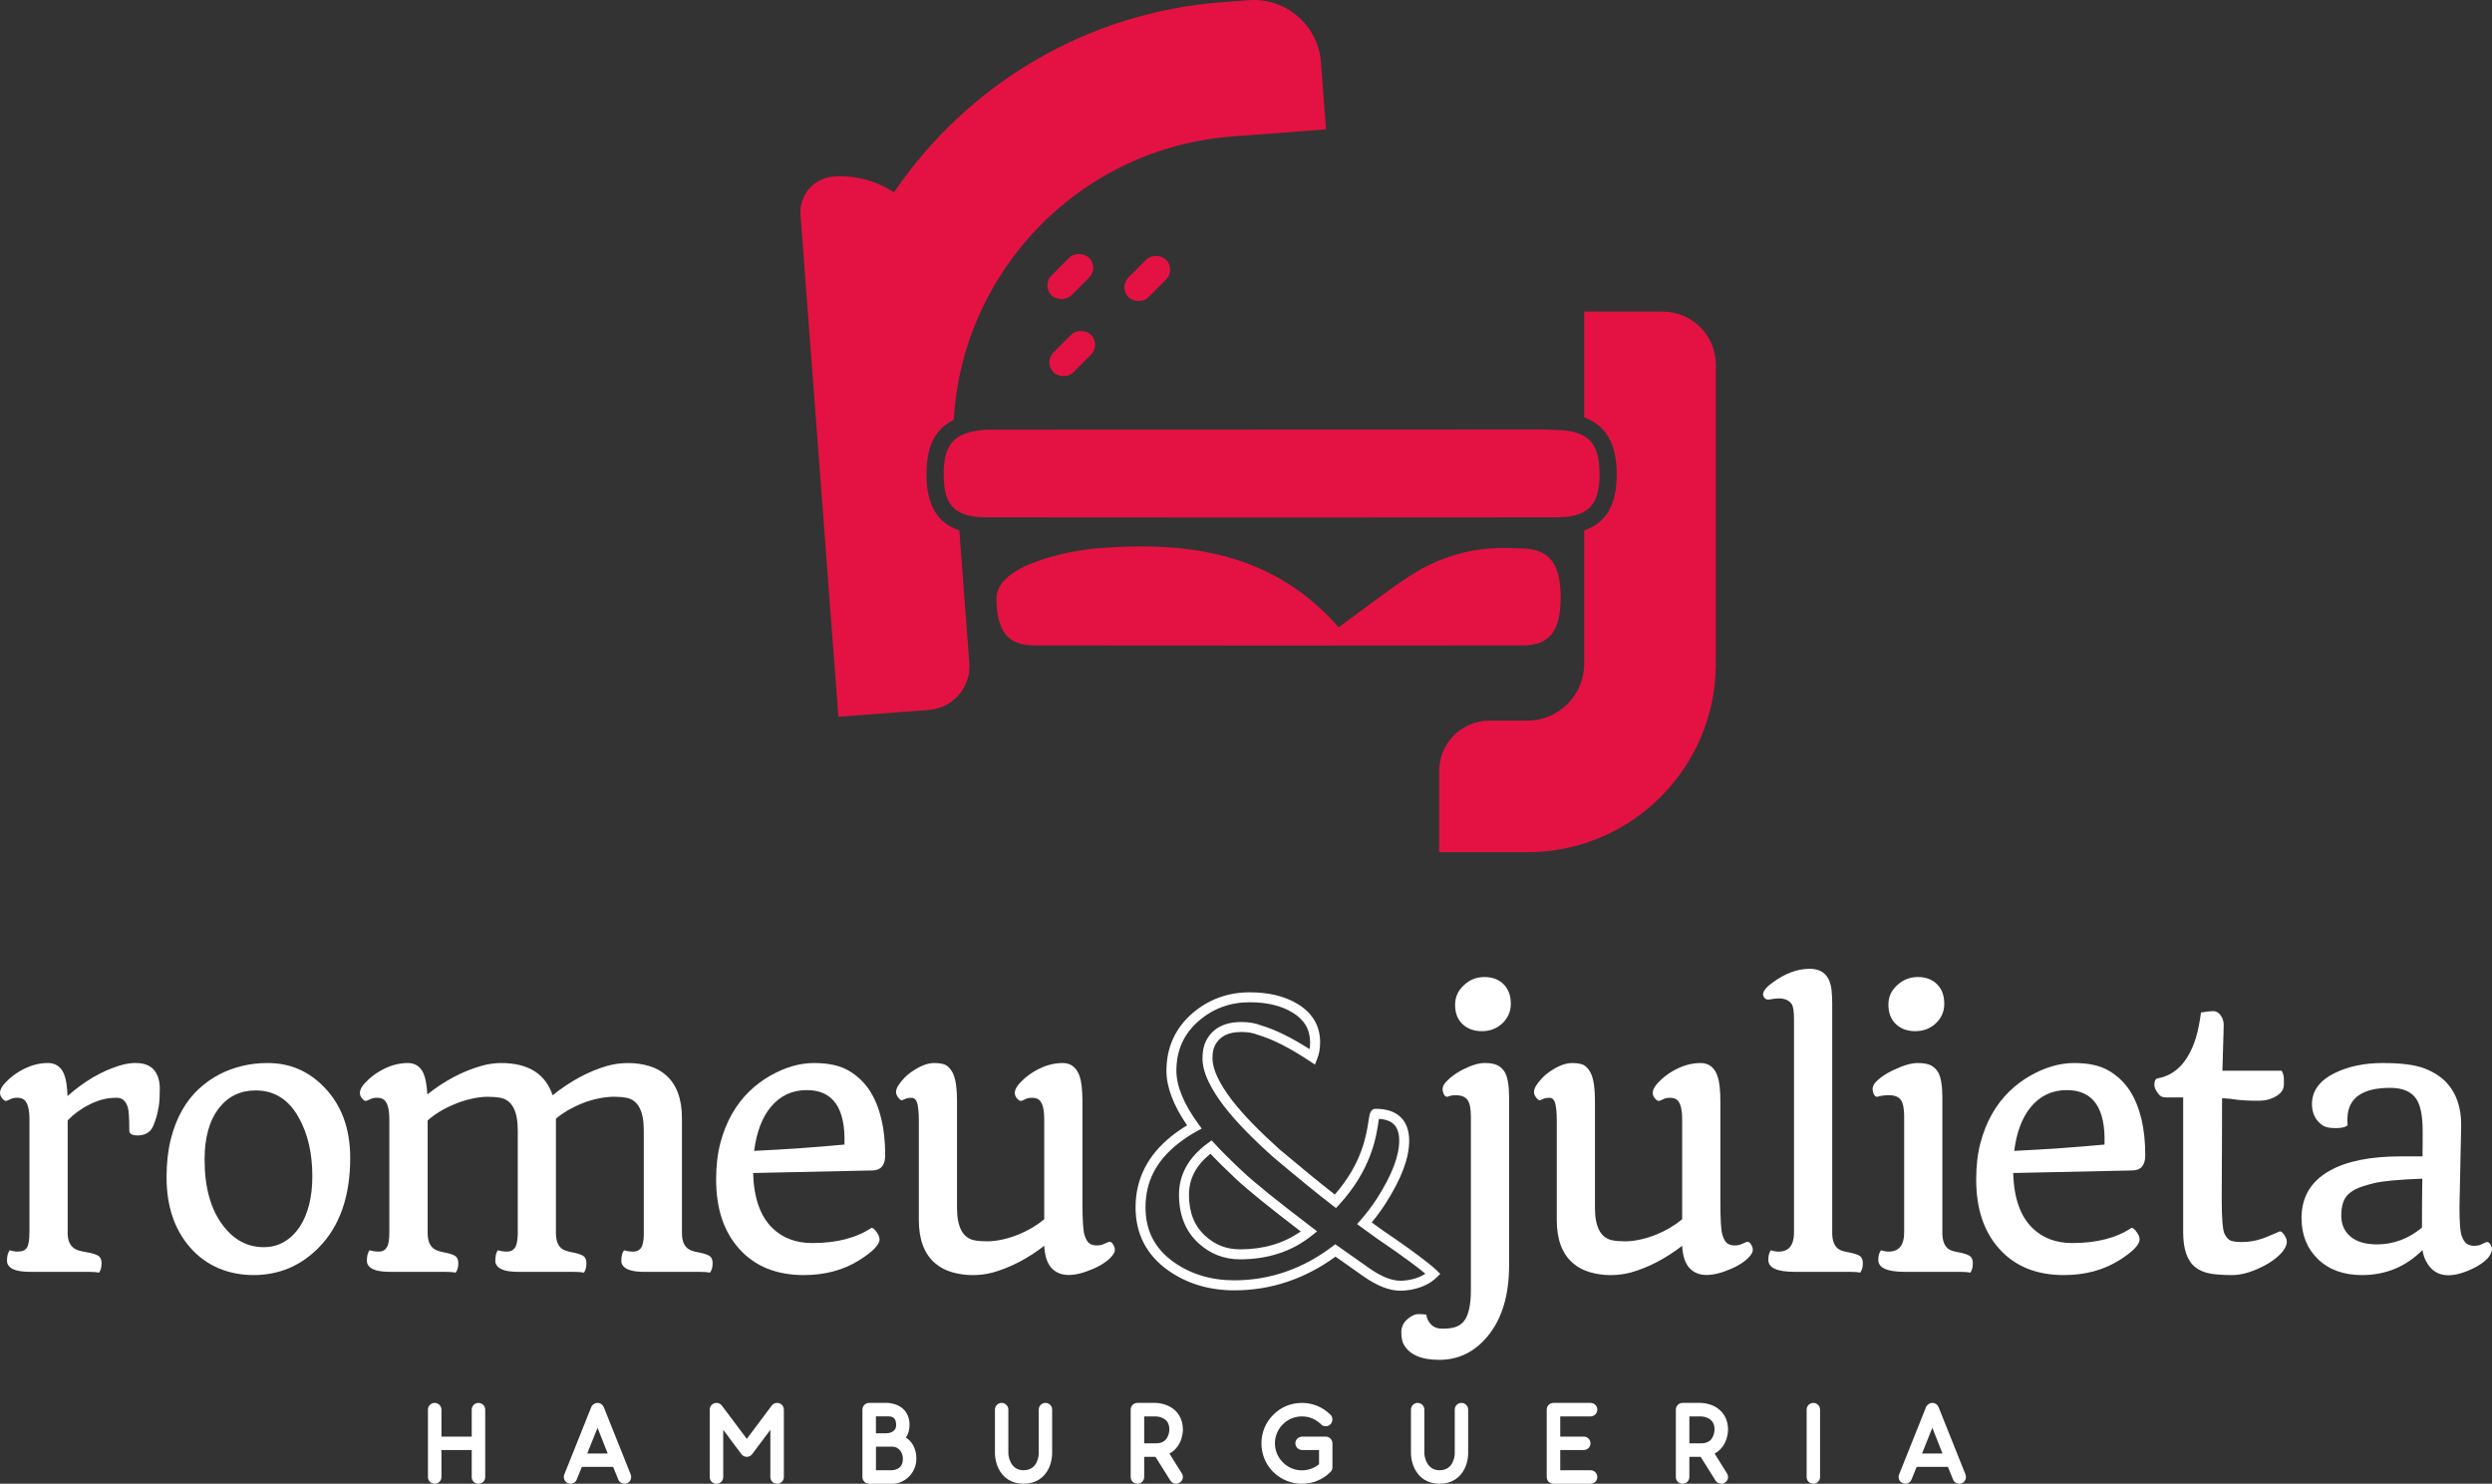
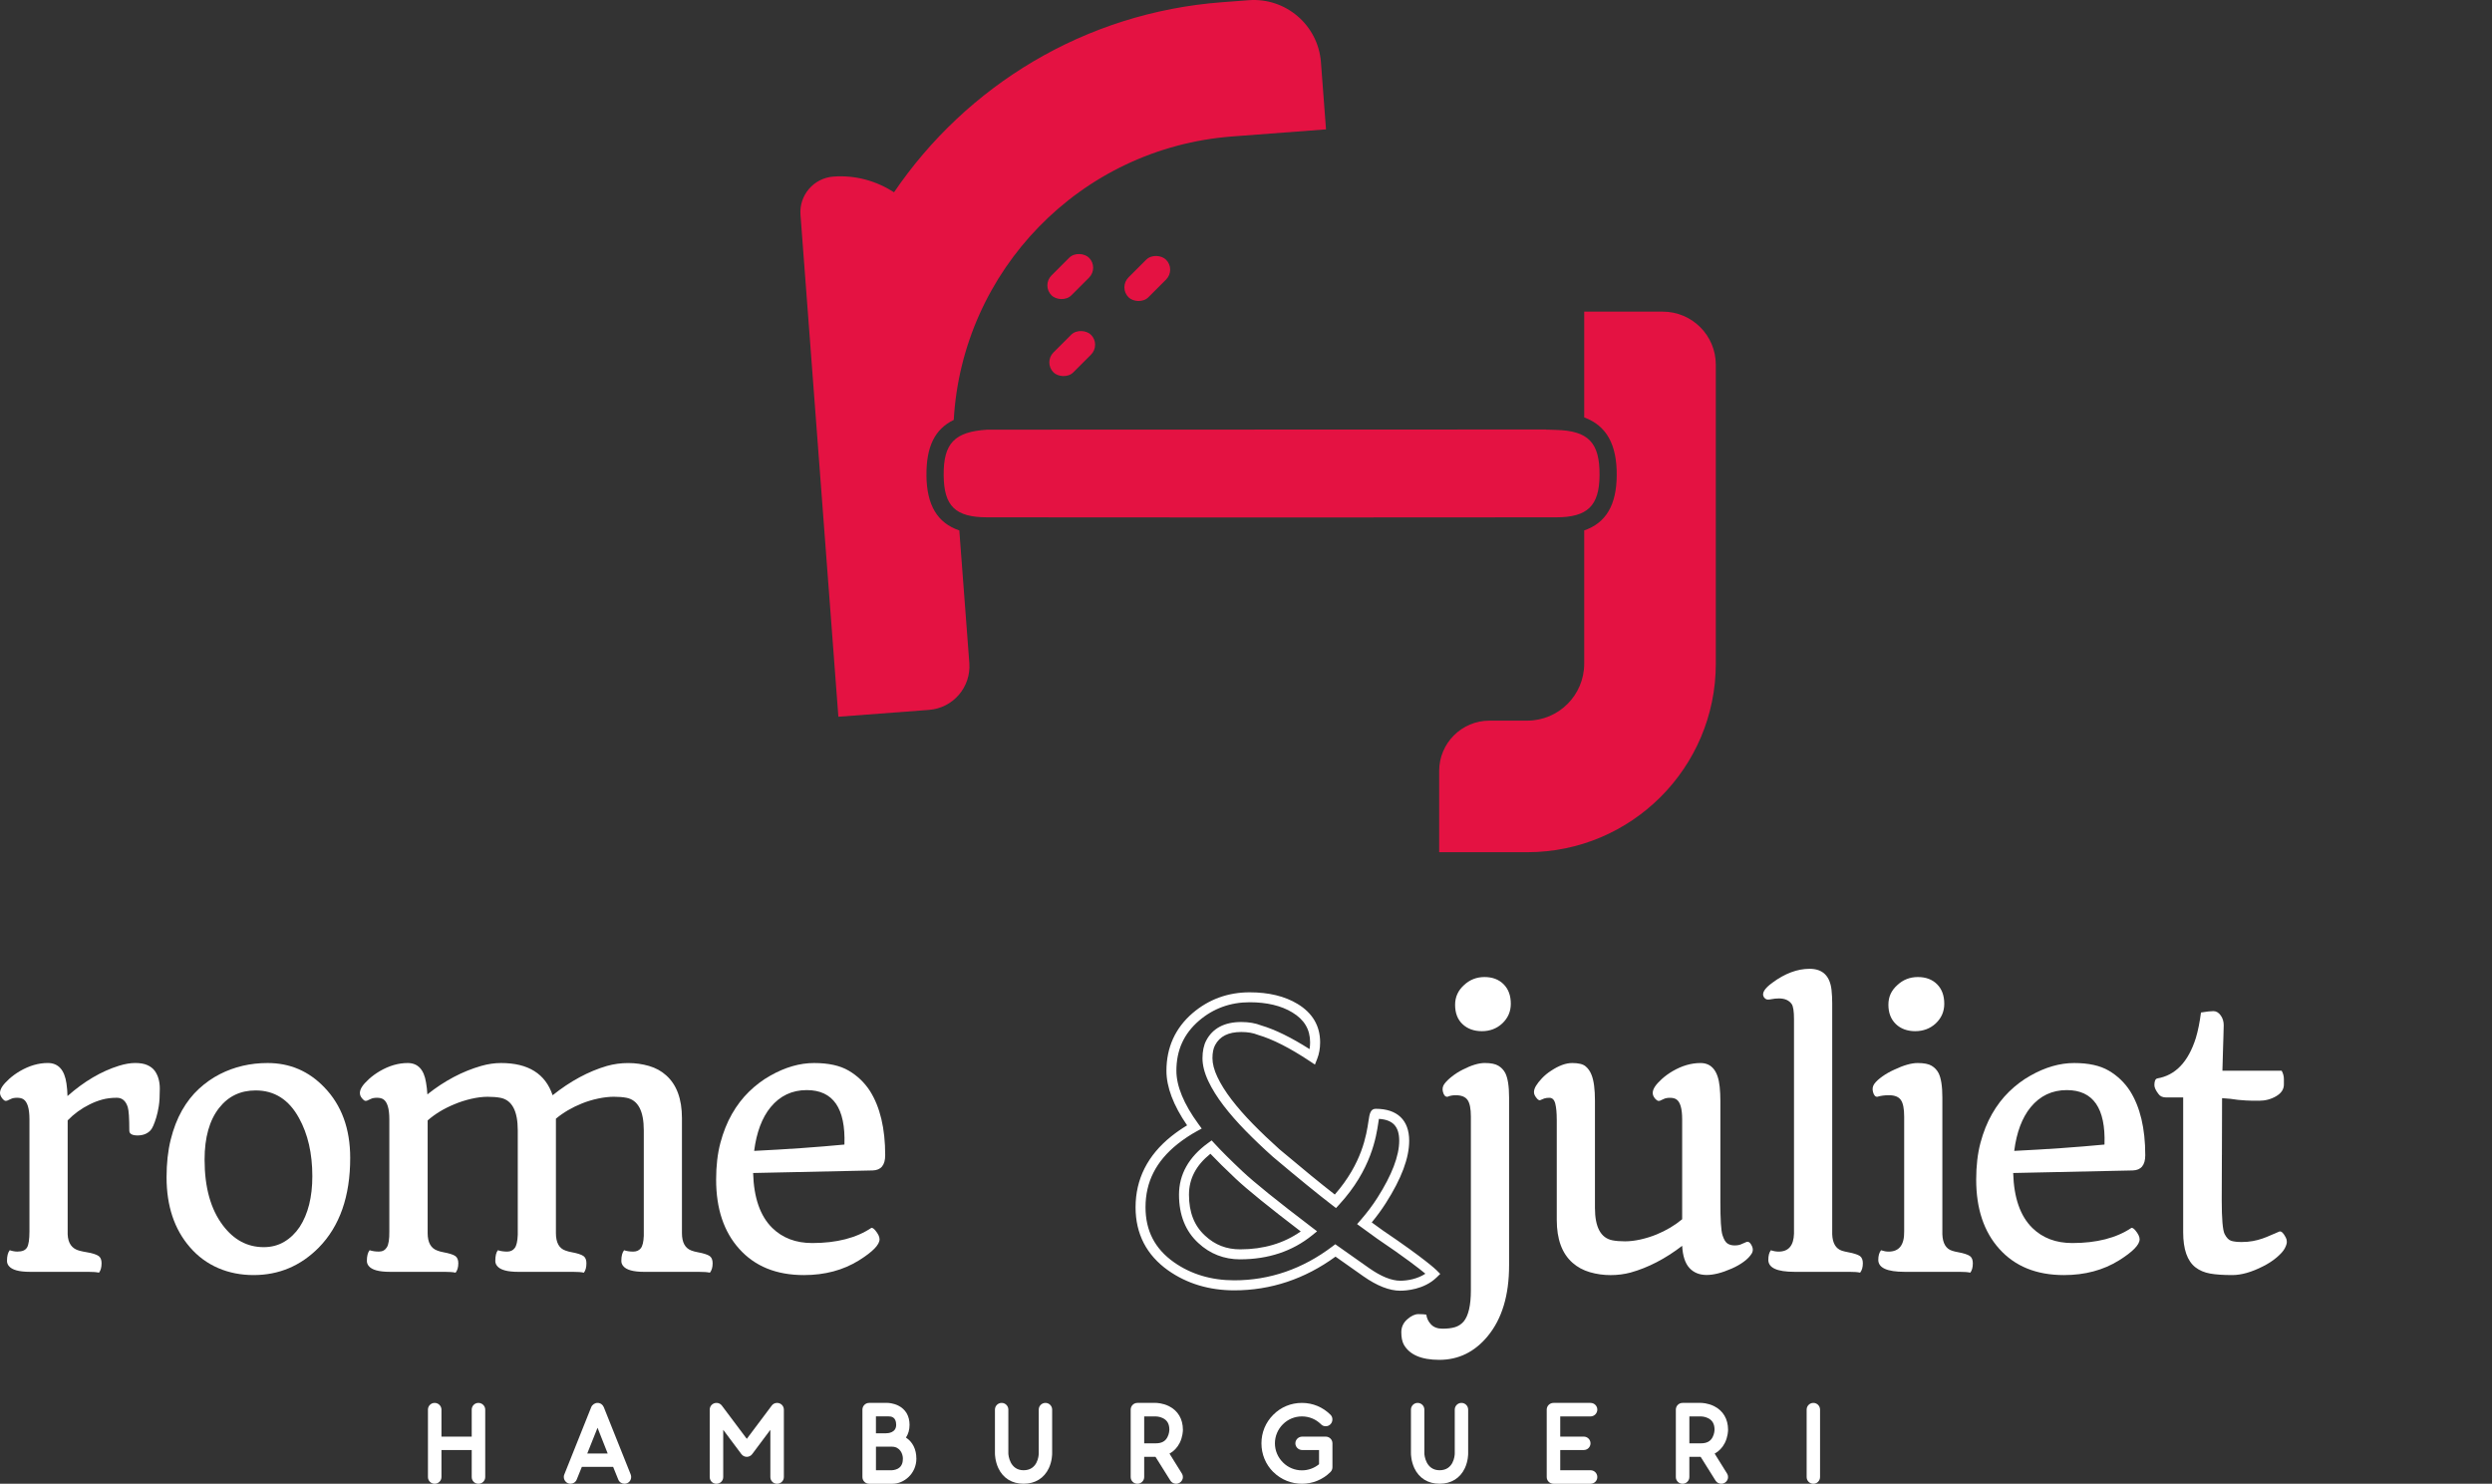
<svg xmlns="http://www.w3.org/2000/svg" xmlns:ns1="http://sodipodi.sourceforge.net/DTD/sodipodi-0.dtd" xmlns:ns2="http://www.inkscape.org/namespaces/inkscape" id="Camada_1" data-name="Camada 1" viewBox="0 0 944.36 562.373" ns1:docname="romeu-julieta-hamburgueria-footer.svg" width="944.36" height="562.373" ns2:version="1.3.2 (091e20ef0f, 2023-11-25)">
  <rect x="0" y="0" width="944.36" height="562.373" fill="#333333" stroke="none" />
  <defs id="defs1">
    <style id="style1">      .cls-1 {        fill: #30233c;      }      .cls-1, .cls-2 {        stroke-width: 0px;      }      .cls-2 {        fill: #e41242;      }    </style>
  </defs>
  <g id="g25" style="fill:#ffffff" transform="translate(-52.87,-247.756)">
    <path class="cls-1" d="m 236.75,782.02 v 25.57 c 0,1.4 -1.14,2.54 -2.58,2.54 -1.44,0 -2.54,-1.14 -2.54,-2.54 v -10.24 h -11.47 v 10.24 c 0,1.4 -1.18,2.54 -2.58,2.54 -1.4,0 -2.54,-1.14 -2.54,-2.54 v -25.57 c 0,-1.4 1.14,-2.54 2.54,-2.54 1.4,0 2.58,1.14 2.58,2.54 v 10.24 h 11.47 v -10.24 c 0,-1.4 1.14,-2.54 2.54,-2.54 1.4,0 2.58,1.14 2.58,2.54 z" id="path1" style="fill:#ffffff" />
    <path class="cls-1" d="m 291.87,806.62 c 0.13,0.31 0.18,0.66 0.18,0.96 0,1.31 -1.01,2.54 -2.54,2.54 -1.01,0 -1.97,-0.61 -2.36,-1.62 l -1.93,-4.77 h -11.86 l -1.93,4.77 c -0.39,1.01 -1.36,1.62 -2.36,1.62 -1.49,0 -2.54,-1.27 -2.54,-2.54 0,-0.35 0.04,-0.66 0.18,-0.96 l 10.2,-25.52 c 0.39,-0.96 1.36,-1.62 2.41,-1.62 1.05,0 1.97,0.66 2.36,1.62 l 10.2,25.52 z m -8.71,-7.96 -3.85,-9.76 -3.9,9.76 z" id="path2" style="fill:#ffffff" />
    <path class="cls-1" d="m 344.8,807.59 v -17.91 l -6.87,9.19 c -0.48,0.66 -1.27,1.05 -2.06,1.05 -0.79,0 -1.58,-0.39 -2.06,-1.05 l -6.87,-9.19 v 17.91 c 0,1.4 -1.14,2.54 -2.58,2.54 -1.44,0 -2.54,-1.14 -2.54,-2.54 v -25.57 c 0,-1.36 1.09,-2.54 2.58,-2.54 0.79,0 1.53,0.35 2.01,1.01 l 9.46,12.61 9.46,-12.61 c 0.48,-0.66 1.23,-1.01 2.01,-1.01 1.49,0 2.58,1.18 2.58,2.54 v 25.57 c 0,1.4 -1.14,2.54 -2.58,2.54 -1.44,0 -2.54,-1.14 -2.54,-2.54 z" id="path3" style="fill:#ffffff" />
    <path class="cls-1" d="m 400.14,800.54 c 0,5.91 -4.86,9.59 -8.98,9.59 h -8.93 c -1.4,0 -2.54,-1.14 -2.54,-2.54 v -25.57 c 0,-1.4 1.14,-2.54 2.54,-2.54 h 7.05 c 0.22,0 2.1,0.09 3.98,1.01 2.8,1.4 4.29,3.94 4.29,7.31 0,1.84 -0.48,3.5 -1.36,4.82 2.54,1.66 3.94,4.47 3.94,7.92 z m -15.32,-9.55 h 3.81 c 0.66,0 3.85,-0.13 3.85,-3.2 0,-3.07 -2.01,-3.2 -2.85,-3.2 h -4.82 v 6.39 z m 10.2,9.55 c 0,-1.62 -1.01,-4.47 -4.16,-4.47 h -6.04 V 805 h 6.04 c 0,0 1.23,-0.04 2.28,-0.61 1.71,-0.96 1.88,-2.67 1.88,-3.85 z" id="path4" style="fill:#ffffff" />
    <path class="cls-1" d="m 431.18,804.17 c -1.23,-2.67 -1.27,-5.25 -1.27,-5.56 v -16.59 c 0,-1.4 1.14,-2.54 2.54,-2.54 1.4,0 2.54,1.14 2.54,2.54 v 16.59 c 0,0.66 0.53,6.39 5.78,6.39 5.25,0 5.74,-5.38 5.74,-6.39 v -16.59 c 0,-1.4 1.14,-2.54 2.54,-2.54 1.4,0 2.54,1.14 2.54,2.54 v 16.59 c 0,0.31 0,2.89 -1.23,5.56 -1.8,3.85 -5.21,5.95 -9.59,5.95 -4.38,0 -7.79,-2.1 -9.59,-5.95 z" id="path5" style="fill:#ffffff" />
    <path class="cls-1" d="m 500.75,806.23 c 0.26,0.44 0.39,0.88 0.39,1.36 0,0.83 -0.44,1.66 -1.23,2.15 -0.39,0.26 -0.88,0.39 -1.31,0.39 -0.88,0 -1.71,-0.44 -2.19,-1.18 l -5.65,-9.02 h -4.29 v 7.66 c 0,1.4 -1.18,2.54 -2.58,2.54 -1.4,0 -2.54,-1.14 -2.54,-2.54 v -25.57 c 0,-1.4 1.14,-2.54 2.54,-2.54 h 6.96 c 0.26,0 2.58,0.04 4.99,1.23 3.41,1.71 5.3,4.86 5.3,8.97 0,0.26 -0.04,2.63 -1.23,4.99 -0.92,1.79 -2.23,3.15 -3.85,4.03 l 4.68,7.53 z M 486.47,794.8 h 4.38 c 2.19,0 3.59,-0.74 4.42,-2.32 0.7,-1.31 0.74,-2.71 0.74,-2.8 0,-2.19 -0.79,-3.59 -2.45,-4.42 -1.31,-0.66 -2.71,-0.66 -2.71,-0.66 h -4.38 z" id="path6" style="fill:#ffffff" />
    <path class="cls-1" d="m 535.37,805.66 c -2.89,-2.89 -4.47,-6.74 -4.47,-10.86 0,-4.12 1.58,-7.92 4.47,-10.81 2.89,-2.93 6.74,-4.51 10.86,-4.51 4.12,0 7.92,1.58 10.86,4.51 0.48,0.48 0.7,1.09 0.7,1.75 0,0.66 -0.22,1.31 -0.74,1.84 -0.53,0.53 -1.14,0.74 -1.79,0.74 -0.65,0 -1.31,-0.22 -1.79,-0.74 -1.93,-1.93 -4.51,-2.98 -7.22,-2.98 -2.71,0 -5.3,1.05 -7.22,2.98 -1.93,1.93 -3.02,4.51 -3.02,7.22 0,2.71 1.09,5.3 3.02,7.22 1.97,2.01 4.6,3.02 7.22,3.02 2.32,0 4.6,-0.79 6.48,-2.32 v -5.38 h -6.39 c -1.4,0 -2.58,-1.14 -2.58,-2.54 0,-1.4 1.18,-2.54 2.58,-2.54 h 8.93 c 1.4,0 2.54,1.14 2.54,2.54 v 9.02 c 0,0.7 -0.26,1.36 -0.74,1.84 -2.98,2.98 -6.92,4.47 -10.81,4.47 -3.89,0 -7.88,-1.49 -10.86,-4.47 z" id="path7" style="fill:#ffffff" />
    <path class="cls-1" d="m 588.83,804.17 c -1.23,-2.67 -1.27,-5.25 -1.27,-5.56 v -16.59 c 0,-1.4 1.14,-2.54 2.54,-2.54 1.4,0 2.54,1.14 2.54,2.54 v 16.59 c 0,0.66 0.53,6.39 5.78,6.39 5.25,0 5.74,-5.38 5.74,-6.39 v -16.59 c 0,-1.4 1.14,-2.54 2.54,-2.54 1.4,0 2.54,1.14 2.54,2.54 v 16.59 c 0,0.31 0,2.89 -1.23,5.56 -1.8,3.85 -5.21,5.95 -9.59,5.95 -4.38,0 -7.79,-2.1 -9.59,-5.95 z" id="path8" style="fill:#ffffff" />
    <path class="cls-1" d="m 658.18,807.59 c 0,1.4 -1.14,2.54 -2.58,2.54 h -14.01 c -1.44,0 -2.58,-1.14 -2.58,-2.54 v -25.57 c 0,-1.4 1.14,-2.54 2.58,-2.54 h 14.01 c 1.44,0 2.58,1.14 2.58,2.54 0,1.4 -1.14,2.58 -2.58,2.58 h -11.47 v 7.66 h 8.93 c 1.4,0 2.54,1.14 2.54,2.54 0,1.4 -1.14,2.54 -2.54,2.54 h -8.93 V 805 h 11.47 c 1.44,0 2.58,1.14 2.58,2.58 z" id="path9" style="fill:#ffffff" />
    <path class="cls-1" d="m 707.34,806.23 c 0.26,0.44 0.39,0.88 0.39,1.36 0,0.83 -0.44,1.66 -1.23,2.15 -0.39,0.26 -0.88,0.39 -1.31,0.39 -0.88,0 -1.71,-0.44 -2.19,-1.18 l -5.65,-9.02 h -4.29 v 7.66 c 0,1.4 -1.18,2.54 -2.58,2.54 -1.4,0 -2.54,-1.14 -2.54,-2.54 v -25.57 c 0,-1.4 1.14,-2.54 2.54,-2.54 h 6.96 c 0.26,0 2.58,0.04 4.99,1.23 3.41,1.71 5.3,4.86 5.3,8.97 0,0.26 -0.04,2.63 -1.23,4.99 -0.92,1.79 -2.23,3.15 -3.85,4.03 l 4.68,7.53 z M 693.07,794.8 h 4.38 c 2.19,0 3.59,-0.74 4.42,-2.32 0.7,-1.31 0.74,-2.71 0.74,-2.8 0,-2.19 -0.79,-3.59 -2.45,-4.42 -1.31,-0.66 -2.71,-0.66 -2.71,-0.66 h -4.38 z" id="path10" style="fill:#ffffff" />
    <path class="cls-1" d="m 737.51,807.59 v -25.57 c 0,-1.4 1.14,-2.54 2.54,-2.54 1.4,0 2.54,1.14 2.54,2.54 v 25.57 c 0,1.4 -1.14,2.54 -2.54,2.54 -1.4,0 -2.54,-1.14 -2.54,-2.54 z" id="path11" style="fill:#ffffff" />
-     <path class="cls-1" d="m 797.7,806.62 c 0.13,0.31 0.18,0.66 0.18,0.96 0,1.31 -1.01,2.54 -2.54,2.54 -1.01,0 -1.97,-0.61 -2.36,-1.62 l -1.93,-4.77 h -11.86 l -1.93,4.77 c -0.39,1.01 -1.36,1.62 -2.36,1.62 -1.49,0 -2.54,-1.27 -2.54,-2.54 0,-0.35 0.04,-0.66 0.18,-0.96 l 10.2,-25.52 c 0.39,-0.96 1.36,-1.62 2.41,-1.62 1.05,0 1.97,0.66 2.36,1.62 l 10.2,25.52 z m -8.71,-7.96 -3.85,-9.76 -3.9,9.76 z" id="path12" style="fill:#ffffff" />
    <path class="cls-1" d="M 90.38,730.12 C 89.47,729.9 88.09,729.8 86.23,729.8 H 64.22 c -4.15,0 -6.82,-0.74 -7.99,-2.21 -0.48,-0.56 -0.71,-1.21 -0.71,-1.95 0,-1.82 0.35,-3.16 1.04,-4.03 1.04,0.35 2,0.52 2.89,0.52 0.89,0 1.63,-0.12 2.24,-0.36 0.61,-0.24 1.08,-0.64 1.43,-1.2 0.61,-1.04 0.91,-3.07 0.91,-6.1 v -42.46 c 0,-4.07 -0.76,-6.6 -2.27,-7.6 -0.61,-0.39 -1.41,-0.58 -2.4,-0.58 -0.99,0 -1.79,0.15 -2.37,0.45 -0.58,0.3 -1.06,0.52 -1.43,0.65 -0.37,0.13 -0.68,0.12 -0.94,-0.03 -0.26,-0.15 -0.52,-0.38 -0.78,-0.68 -0.65,-0.78 -0.97,-1.53 -0.97,-2.24 0,-0.71 0.27,-1.49 0.81,-2.34 0.54,-0.84 1.42,-1.82 2.63,-2.92 1.21,-1.1 2.6,-2.11 4.15,-3.02 3.51,-2.03 7.01,-3.05 10.52,-3.05 3.98,0 6.34,2.6 7.08,7.79 0.22,1.52 0.35,3.09 0.39,4.74 6.32,-5.58 12.83,-9.41 19.54,-11.49 2.25,-0.69 4.3,-1.04 6.13,-1.04 1.83,0 3.35,0.26 4.54,0.78 1.19,0.52 2.13,1.23 2.82,2.14 1.3,1.78 1.95,4.05 1.95,6.82 0,2.77 -0.13,4.98 -0.39,6.62 -0.26,1.65 -0.58,3.09 -0.97,4.35 -0.78,2.55 -1.52,4.18 -2.21,4.87 -1.21,1.26 -2.84,1.88 -4.87,1.88 -2.03,0 -3.12,-0.61 -3.12,-1.82 0,-4.63 -0.19,-7.6 -0.58,-8.89 -0.74,-2.38 -2.12,-3.57 -4.15,-3.57 -2.03,0 -3.87,0.23 -5.52,0.68 -1.65,0.45 -3.25,1.07 -4.8,1.85 -3.16,1.56 -5.93,3.57 -8.31,6.04 v 43.17 c 0.13,3.42 1.62,5.5 4.48,6.23 0.82,0.22 1.75,0.41 2.79,0.58 1.04,0.17 1.94,0.38 2.69,0.62 0.76,0.24 1.35,0.51 1.79,0.81 0.74,0.56 1.1,1.47 1.1,2.73 0,1.56 -0.32,2.75 -0.97,3.57 z" id="path13" style="fill:#ffffff" />
    <path class="cls-1" d="m 115.99,693.96 c 0,-5.28 0.52,-10.02 1.56,-14.22 1.04,-4.2 2.47,-7.9 4.28,-11.1 1.82,-3.2 3.96,-5.94 6.43,-8.21 2.47,-2.27 5.11,-4.12 7.92,-5.55 5.5,-2.81 11.53,-4.22 18.11,-4.22 8.44,0 15.6,3.07 21.49,9.22 6.53,6.75 9.8,15.67 9.8,26.75 0,14.54 -3.96,25.86 -11.88,33.95 -6.88,6.97 -15.13,10.45 -24.73,10.45 -9.6,0 -18.09,-3.53 -24.15,-10.58 -5.89,-6.79 -8.83,-15.62 -8.83,-26.49 z m 36.81,26.49 c 2.9,0 5.5,-0.68 7.79,-2.04 2.29,-1.36 4.24,-3.24 5.84,-5.62 3.2,-4.93 4.8,-11.34 4.8,-19.22 0,-8.66 -1.69,-16.01 -5.06,-22.07 -3.81,-6.97 -9.28,-10.45 -16.42,-10.45 -5.76,0 -10.37,2.21 -13.83,6.62 -3.68,4.67 -5.52,11.21 -5.52,19.61 0,10.52 2.32,18.83 6.95,24.93 4.15,5.5 9.3,8.24 15.45,8.24 z" id="path14" style="fill:#ffffff" />
    <path class="cls-1" d="m 225.46,730.12 c -0.87,-0.22 -2.25,-0.32 -4.15,-0.32 H 200.6 c -4.15,0 -6.82,-0.74 -7.99,-2.21 -0.48,-0.56 -0.71,-1.21 -0.71,-1.95 0,-1.82 0.35,-3.16 1.04,-4.03 1.04,0.35 2.22,0.52 3.54,0.52 1.32,0 2.32,-0.54 2.99,-1.62 0.67,-1.08 0.98,-3.09 0.94,-6.04 v -42.46 c 0,-4.07 -0.76,-6.6 -2.27,-7.6 -0.61,-0.39 -1.41,-0.58 -2.4,-0.58 -0.99,0 -1.79,0.15 -2.37,0.45 -0.58,0.3 -1.06,0.52 -1.43,0.65 -0.37,0.13 -0.68,0.12 -0.94,-0.03 -0.26,-0.15 -0.52,-0.38 -0.78,-0.68 -0.65,-0.69 -0.97,-1.42 -0.97,-2.17 0,-0.75 0.27,-1.56 0.81,-2.4 0.54,-0.84 1.42,-1.82 2.63,-2.92 1.21,-1.1 2.6,-2.11 4.15,-3.02 3.51,-2.03 7.01,-3.05 10.52,-3.05 3.85,0 6.17,2.45 6.95,7.34 0.26,1.47 0.43,2.99 0.52,4.54 6.49,-5.15 13.29,-8.74 20.39,-10.78 2.6,-0.74 5.11,-1.1 7.53,-1.1 10.3,0 16.81,4.07 19.54,12.21 6.75,-5.37 13.61,-9.07 20.58,-11.1 2.64,-0.74 5.32,-1.1 8.05,-1.1 2.73,0 5.36,0.37 7.89,1.1 2.53,0.74 4.71,1.93 6.52,3.57 3.98,3.55 5.97,8.96 5.97,16.23 v 43.56 c 0,3.55 1.21,5.76 3.64,6.62 0.69,0.26 1.51,0.48 2.47,0.65 0.95,0.17 1.82,0.38 2.6,0.62 0.78,0.24 1.38,0.51 1.82,0.81 0.74,0.56 1.1,1.47 1.1,2.73 0,1.52 -0.35,2.71 -1.04,3.57 -0.87,-0.22 -2.25,-0.32 -4.15,-0.32 h -20.71 c -4.15,0 -6.82,-0.74 -7.99,-2.21 -0.48,-0.56 -0.71,-1.21 -0.71,-1.95 0,-1.82 0.35,-3.16 1.04,-4.03 1.04,0.35 2.19,0.52 3.44,0.52 1.25,0 2.22,-0.42 2.89,-1.27 0.67,-0.84 1.05,-2.41 1.14,-4.71 v -39.99 c 0,-7.36 -2.19,-11.47 -6.56,-12.33 -1.34,-0.26 -2.93,-0.39 -4.77,-0.39 -1.84,0 -3.83,0.23 -5.97,0.68 -2.14,0.45 -4.19,1.07 -6.13,1.85 -3.77,1.52 -7.06,3.44 -9.87,5.78 v 43.37 c 0,3.59 1.21,5.8 3.64,6.62 0.69,0.26 1.51,0.48 2.47,0.65 0.95,0.17 1.81,0.38 2.56,0.62 0.76,0.24 1.35,0.51 1.79,0.81 0.74,0.56 1.1,1.47 1.1,2.73 0,1.56 -0.32,2.75 -0.97,3.57 -0.87,-0.22 -2.25,-0.32 -4.15,-0.32 h -20.71 c -4.15,0 -6.82,-0.74 -7.99,-2.21 -0.48,-0.56 -0.71,-1.21 -0.71,-1.95 0,-1.86 0.32,-3.2 0.97,-4.03 1.08,0.35 2.25,0.52 3.51,0.52 1.26,0 2.22,-0.45 2.89,-1.36 0.67,-0.91 1.05,-2.57 1.14,-5 v -39.6 c 0,-7.36 -2.19,-11.47 -6.56,-12.33 -1.34,-0.26 -2.97,-0.39 -4.87,-0.39 -1.9,0 -3.98,0.26 -6.23,0.78 -2.25,0.52 -4.39,1.21 -6.43,2.08 -3.9,1.6 -7.25,3.64 -10.06,6.1 v 42.72 c 0,3.55 1.23,5.76 3.7,6.62 0.65,0.26 1.45,0.48 2.4,0.65 0.95,0.17 1.82,0.38 2.6,0.62 0.78,0.24 1.38,0.51 1.82,0.81 0.74,0.56 1.1,1.47 1.1,2.73 0,1.52 -0.35,2.71 -1.04,3.57 z" id="path15" style="fill:#ffffff" />
    <path class="cls-1" d="m 324.25,694.87 c 0,-5.24 0.54,-9.89 1.62,-13.96 1.08,-4.07 2.54,-7.71 4.38,-10.94 1.84,-3.22 4,-6.05 6.49,-8.47 2.49,-2.42 5.16,-4.44 8.02,-6.04 5.63,-3.2 11.17,-4.8 16.62,-4.8 5.45,0 9.82,0.96 13.11,2.89 3.29,1.93 5.97,4.49 8.05,7.69 3.85,6.1 5.78,14.22 5.78,24.35 0,3.77 -1.58,5.69 -4.74,5.78 l -45.31,0.97 c 0.26,9.39 2.68,16.34 7.27,20.84 3.9,3.81 8.94,5.71 15.13,5.71 9.22,0 16.71,-1.92 22.46,-5.78 0.39,0 0.87,0.32 1.43,0.97 1.08,1.3 1.62,2.42 1.62,3.38 0,2.08 -2.6,4.74 -7.79,7.99 -5.97,3.72 -12.94,5.58 -20.9,5.58 -10.39,0 -18.55,-3.31 -24.48,-9.93 -5.84,-6.49 -8.76,-15.23 -8.76,-26.23 z m 14.41,-10.91 c 12.46,-0.61 23.87,-1.41 34.21,-2.4 0.48,-13.76 -4.28,-20.64 -14.28,-20.64 -5.58,0 -10.15,2.17 -13.7,6.49 -3.25,3.98 -5.32,9.5 -6.23,16.55 z" id="path16" style="fill:#ffffff" />
-     <path class="cls-1" d="m 401.06,672.02 c 0,-2.47 -0.18,-4.45 -0.55,-5.94 -0.37,-1.49 -1.11,-2.24 -2.24,-2.24 -0.82,0 -1.47,0.09 -1.95,0.26 l -1.56,0.65 c -0.3,0.09 -0.67,-0.09 -1.1,-0.52 -0.82,-0.91 -1.23,-1.74 -1.23,-2.5 0,-0.76 0.25,-1.56 0.75,-2.4 0.5,-0.84 1.25,-1.81 2.27,-2.89 1.02,-1.08 2.17,-2.03 3.47,-2.86 2.94,-1.95 5.6,-2.92 7.99,-2.92 2.39,0 4.07,0.41 5.06,1.23 0.99,0.82 1.75,1.91 2.27,3.25 0.87,2.17 1.3,5.43 1.3,9.8 v 40.64 c 0,7.31 2.21,11.4 6.62,12.27 1.34,0.26 2.93,0.39 4.77,0.39 1.84,0 3.81,-0.24 5.91,-0.71 2.1,-0.48 4.1,-1.1 6.01,-1.88 3.68,-1.51 6.92,-3.44 9.74,-5.78 v -37.85 c 0,-4.11 -0.74,-6.64 -2.21,-7.6 -0.61,-0.39 -1.41,-0.58 -2.4,-0.58 -0.99,0 -1.79,0.15 -2.37,0.45 -0.58,0.3 -1.06,0.52 -1.43,0.65 -0.37,0.13 -0.68,0.12 -0.94,-0.03 -0.26,-0.15 -0.54,-0.38 -0.84,-0.68 -0.65,-0.74 -0.97,-1.47 -0.97,-2.21 0,-0.74 0.27,-1.53 0.81,-2.37 0.54,-0.84 1.42,-1.82 2.63,-2.92 1.21,-1.1 2.6,-2.11 4.15,-3.02 3.51,-2.03 7.01,-3.05 10.52,-3.05 4.24,0 6.66,3.01 7.27,9.02 0.17,1.69 0.26,3.44 0.26,5.26 v 38.43 c 0,6.67 0.26,10.82 0.78,12.46 0.52,1.65 1.15,2.72 1.88,3.21 0.74,0.5 1.64,0.75 2.73,0.75 1.09,0 1.97,-0.17 2.66,-0.52 l 1.95,-0.84 c 0.56,-0.13 1.06,0.13 1.49,0.78 0.91,1.34 1.04,2.55 0.39,3.64 -0.65,1.08 -1.66,2.12 -3.02,3.12 -1.36,1 -2.89,1.86 -4.58,2.6 -7.49,3.29 -12.81,3.22 -15.97,-0.19 -1.65,-1.77 -2.58,-4.59 -2.79,-8.44 -6.36,4.89 -12.88,8.27 -19.54,10.13 -2.42,0.65 -4.97,0.97 -7.63,0.97 -2.66,0 -5.26,-0.37 -7.79,-1.1 -2.53,-0.74 -4.73,-1.92 -6.59,-3.57 -3.98,-3.51 -5.97,-8.92 -5.97,-16.23 v -38.11 z" id="path17" style="fill:#ffffff" />
    <path class="cls-1" d="m 593.38,746.03 c 0.17,1.38 0.77,2.62 1.79,3.7 1.02,1.08 2.47,1.62 4.35,1.62 1.88,0 3.46,-0.19 4.74,-0.58 1.28,-0.39 2.37,-1.1 3.28,-2.14 1.82,-2.21 2.73,-6.15 2.73,-11.82 v -65.83 c 0,-3.03 -0.42,-5.14 -1.27,-6.33 -0.84,-1.19 -2.35,-1.79 -4.51,-1.79 -1.13,0 -2.14,0.19 -3.05,0.58 -0.82,0.09 -1.41,-0.52 -1.75,-1.82 -0.3,-1.13 -0.13,-2.13 0.52,-3.02 0.65,-0.89 1.6,-1.83 2.86,-2.82 1.25,-1 2.62,-1.86 4.09,-2.6 3.29,-1.69 6.08,-2.53 8.37,-2.53 2.29,0 4.01,0.35 5.16,1.04 1.15,0.69 2.02,1.62 2.63,2.79 0.95,1.91 1.43,4.98 1.43,9.22 v 63.69 c 0,11.34 -2.71,20.28 -8.12,26.81 -4.93,5.97 -11.04,8.96 -18.31,8.96 -6.84,0 -11.34,-1.95 -13.5,-5.84 -0.61,-1.17 -0.91,-2.72 -0.91,-4.64 0,-1.92 0.75,-3.55 2.24,-4.87 1.49,-1.32 2.91,-1.98 4.25,-1.98 1.34,0 2.34,0.06 2.99,0.19 z m 21.07,-107.44 c -3.01,0 -5.45,-0.89 -7.34,-2.66 -1.88,-1.77 -2.82,-4.22 -2.82,-7.34 0,-2.94 1.12,-5.43 3.38,-7.47 2.16,-2.03 4.75,-3.05 7.76,-3.05 3.01,0 5.42,0.91 7.24,2.73 1.82,1.82 2.73,4.28 2.73,7.4 0,2.94 -1.08,5.43 -3.25,7.47 -2.12,1.95 -4.69,2.92 -7.69,2.92 z" id="path18" style="fill:#ffffff" />
    <path class="cls-1" d="m 642.81,672.02 c 0,-2.47 -0.18,-4.45 -0.55,-5.94 -0.37,-1.49 -1.11,-2.24 -2.24,-2.24 -0.82,0 -1.47,0.09 -1.95,0.26 l -1.56,0.65 c -0.3,0.09 -0.67,-0.09 -1.1,-0.52 -0.82,-0.91 -1.23,-1.74 -1.23,-2.5 0,-0.76 0.25,-1.56 0.75,-2.4 0.5,-0.84 1.25,-1.81 2.27,-2.89 1.02,-1.08 2.17,-2.03 3.47,-2.86 2.94,-1.95 5.6,-2.92 7.99,-2.92 2.39,0 4.07,0.41 5.06,1.23 0.99,0.82 1.75,1.91 2.27,3.25 0.87,2.17 1.3,5.43 1.3,9.8 v 40.64 c 0,7.31 2.21,11.4 6.62,12.27 1.34,0.26 2.93,0.39 4.77,0.39 1.84,0 3.81,-0.24 5.91,-0.71 2.1,-0.48 4.1,-1.1 6.01,-1.88 3.68,-1.51 6.92,-3.44 9.74,-5.78 v -37.85 c 0,-4.11 -0.74,-6.64 -2.21,-7.6 -0.61,-0.39 -1.41,-0.58 -2.4,-0.58 -0.99,0 -1.79,0.15 -2.37,0.45 -0.58,0.3 -1.06,0.52 -1.43,0.65 -0.37,0.13 -0.68,0.12 -0.94,-0.03 -0.26,-0.15 -0.54,-0.38 -0.84,-0.68 -0.65,-0.74 -0.97,-1.47 -0.97,-2.21 0,-0.74 0.27,-1.53 0.81,-2.37 0.54,-0.84 1.42,-1.82 2.63,-2.92 1.21,-1.1 2.6,-2.11 4.15,-3.02 3.51,-2.03 7.01,-3.05 10.52,-3.05 4.24,0 6.66,3.01 7.27,9.02 0.17,1.69 0.26,3.44 0.26,5.26 v 38.43 c 0,6.67 0.26,10.82 0.78,12.46 0.52,1.65 1.15,2.72 1.88,3.21 0.74,0.5 1.64,0.75 2.73,0.75 1.09,0 1.97,-0.17 2.66,-0.52 l 1.95,-0.84 c 0.56,-0.13 1.06,0.13 1.49,0.78 0.91,1.34 1.04,2.55 0.39,3.64 -0.65,1.08 -1.66,2.12 -3.02,3.12 -1.36,1 -2.89,1.86 -4.58,2.6 -7.49,3.29 -12.81,3.22 -15.97,-0.19 -1.65,-1.77 -2.58,-4.59 -2.79,-8.44 -6.36,4.89 -12.88,8.27 -19.54,10.13 -2.42,0.65 -4.97,0.97 -7.63,0.97 -2.66,0 -5.26,-0.37 -7.79,-1.1 -2.53,-0.74 -4.73,-1.92 -6.59,-3.57 -3.98,-3.51 -5.97,-8.92 -5.97,-16.23 v -38.11 z" id="path19" style="fill:#ffffff" />
    <path class="cls-1" d="m 732.92,729.8 c -6.62,0 -9.93,-1.51 -9.93,-4.54 0,-1.6 0.32,-2.81 0.97,-3.64 1.04,0.35 2.01,0.52 2.92,0.52 3.77,0 5.71,-2.27 5.84,-6.82 v -81.28 c 0,-3.03 -0.3,-4.96 -0.91,-5.78 -1,-1.38 -2.6,-2.08 -4.8,-2.08 -1,0 -1.96,0.1 -2.89,0.29 -0.93,0.19 -1.58,0.19 -1.95,0 -0.37,-0.19 -0.66,-0.46 -0.88,-0.81 -0.87,-1.43 0.22,-3.25 3.25,-5.45 4.76,-3.51 9.46,-5.26 14.09,-5.26 4.93,0 7.7,2.66 8.31,7.99 0.17,1.6 0.26,3.29 0.26,5.06 v 87.58 c 0.13,3.38 1.36,5.45 3.7,6.23 0.69,0.22 1.5,0.41 2.43,0.58 0.93,0.17 1.79,0.38 2.56,0.62 0.78,0.24 1.38,0.51 1.82,0.81 0.74,0.56 1.1,1.47 1.1,2.73 0,1.52 -0.35,2.71 -1.04,3.57 -0.87,-0.22 -2.25,-0.32 -4.15,-0.32 h -20.71 z" id="path20" style="fill:#ffffff" />
    <path class="cls-1" d="m 774.66,729.8 c -6.67,0 -10,-1.51 -10,-4.54 0,-1.56 0.35,-2.77 1.04,-3.64 1.04,0.35 1.99,0.52 2.86,0.52 4.03,0 5.99,-2.55 5.91,-7.66 v -43.5 c 0,-3.03 -0.42,-5.14 -1.27,-6.33 -0.84,-1.19 -2.35,-1.79 -4.51,-1.79 -1.6,0 -3.05,0.19 -4.35,0.58 -0.78,0.09 -1.34,-0.52 -1.69,-1.82 -0.3,-1.17 -0.13,-2.2 0.52,-3.08 0.65,-0.89 1.66,-1.82 3.02,-2.79 1.36,-0.97 2.87,-1.83 4.51,-2.56 3.55,-1.69 6.51,-2.53 8.89,-2.53 2.38,0 4.14,0.35 5.29,1.04 1.15,0.69 2.02,1.62 2.63,2.79 0.95,1.91 1.43,4.98 1.43,9.22 v 51.87 c 0.13,3.42 1.36,5.5 3.7,6.23 0.65,0.22 1.45,0.41 2.4,0.58 0.95,0.17 1.81,0.38 2.56,0.62 0.76,0.24 1.35,0.51 1.79,0.81 0.74,0.56 1.1,1.47 1.1,2.73 0,1.56 -0.32,2.75 -0.97,3.57 -0.91,-0.22 -2.29,-0.32 -4.15,-0.32 z m 3.96,-91.21 c -1.47,0 -2.82,-0.23 -4.06,-0.68 -1.23,-0.45 -2.3,-1.11 -3.21,-1.98 -1.9,-1.82 -2.86,-4.26 -2.86,-7.34 0,-3.08 1.12,-5.43 3.38,-7.47 2.16,-2.03 4.76,-3.05 7.79,-3.05 3.03,0 5.45,0.91 7.27,2.73 1.82,1.82 2.73,4.28 2.73,7.4 0,2.94 -1.08,5.43 -3.25,7.47 -2.12,1.95 -4.72,2.92 -7.79,2.92 z" id="path21" style="fill:#ffffff" />
    <path class="cls-1" d="m 801.76,694.87 c 0,-5.24 0.54,-9.89 1.62,-13.96 1.08,-4.07 2.54,-7.71 4.38,-10.94 1.84,-3.22 4,-6.05 6.49,-8.47 2.49,-2.42 5.16,-4.44 8.02,-6.04 5.63,-3.2 11.17,-4.8 16.62,-4.8 5.45,0 9.82,0.96 13.11,2.89 3.29,1.93 5.97,4.49 8.05,7.69 3.85,6.1 5.78,14.22 5.78,24.35 0,3.77 -1.58,5.69 -4.74,5.78 l -45.31,0.97 c 0.26,9.39 2.68,16.34 7.27,20.84 3.9,3.81 8.94,5.71 15.13,5.71 9.22,0 16.71,-1.92 22.46,-5.78 0.39,0 0.87,0.32 1.43,0.97 1.08,1.3 1.62,2.42 1.62,3.38 0,2.08 -2.6,4.74 -7.79,7.99 -5.97,3.72 -12.94,5.58 -20.9,5.58 -10.39,0 -18.55,-3.31 -24.48,-9.93 -5.84,-6.49 -8.76,-15.23 -8.76,-26.23 z m 14.41,-10.91 c 12.46,-0.61 23.87,-1.41 34.21,-2.4 0.48,-13.76 -4.28,-20.64 -14.28,-20.64 -5.58,0 -10.15,2.17 -13.7,6.49 -3.25,3.98 -5.32,9.5 -6.23,16.55 z" id="path22" style="fill:#ffffff" />
    <path class="cls-1" d="m 894.87,685.52 -0.06,17.07 c 0,7.14 0.37,11.44 1.1,12.89 0.74,1.45 1.6,2.32 2.6,2.6 0.99,0.28 2.27,0.42 3.83,0.42 1.56,0 2.98,-0.12 4.25,-0.36 1.28,-0.24 2.48,-0.55 3.6,-0.94 1.12,-0.39 2.21,-0.82 3.25,-1.3 l 3.18,-1.36 c 0.74,-0.26 1.56,0.5 2.47,2.27 0.26,0.48 0.39,1.03 0.39,1.66 0,0.63 -0.26,1.44 -0.78,2.43 -0.52,1 -1.53,2.13 -3.02,3.41 -1.49,1.28 -3.24,2.41 -5.23,3.41 -4.33,2.21 -8.21,3.31 -11.65,3.31 -3.44,0 -6.24,-0.19 -8.41,-0.58 -2.16,-0.39 -4,-1.17 -5.52,-2.34 -3.12,-2.42 -4.67,-6.86 -4.67,-13.31 v -51.09 h -6.43 c -1.34,0 -2.32,-0.43 -2.92,-1.3 -1.04,-1.34 -1.56,-2.47 -1.56,-3.38 0,-1.51 0.37,-2.36 1.1,-2.53 6.88,-1.17 11.75,-6.27 14.61,-15.32 0.82,-2.73 1.47,-5.95 1.95,-9.67 2.08,-0.35 3.65,-0.52 4.71,-0.52 1.06,0 1.98,0.54 2.76,1.62 0.78,1.08 1.16,2.34 1.14,3.77 -0.02,1.43 -0.05,2.77 -0.1,4.03 -0.04,1.26 -0.09,2.62 -0.13,4.09 l -0.26,9.09 h 22.46 c 0.56,1 0.84,2.06 0.84,3.18 v 2.01 c 0,1.82 -0.97,3.3 -2.92,4.45 -1.95,1.15 -4.1,1.72 -6.46,1.72 -2.36,0 -4.05,-0.03 -5.06,-0.1 -1.02,-0.06 -2,-0.14 -2.95,-0.23 l -2.86,-0.39 c -1,-0.09 -2.06,-0.17 -3.18,-0.26 v 0.71 l -0.06,20.84 z" id="path23" style="fill:#ffffff" />
-     <path class="cls-1" d="m 970.89,721.55 c -6.32,6.32 -13.96,9.48 -22.92,9.48 -6.93,0 -12.46,-1.99 -16.62,-5.97 -4.2,-4.03 -6.3,-9.24 -6.3,-15.65 0,-7.96 3.55,-13.94 10.65,-17.92 6.41,-3.64 15.43,-5.45 27.07,-5.45 h 8.12 c 0.04,-1.64 0.06,-3.25 0.06,-4.8 v -4.87 c 0,-5.8 -0.84,-9.89 -2.53,-12.27 -1.9,-2.68 -5.15,-4.03 -9.74,-4.03 -10.52,0 -15.93,3.77 -16.23,11.3 -0.04,1.17 -0.02,2.14 0.06,2.92 -0.87,0.69 -2.33,1.04 -4.38,1.04 -2.05,0 -3.55,-0.24 -4.48,-0.71 -0.93,-0.48 -1.74,-1.13 -2.43,-1.95 -1.47,-1.69 -2.21,-3.84 -2.21,-6.46 0,-2.62 0.77,-4.91 2.3,-6.88 1.54,-1.97 3.62,-3.58 6.26,-4.84 5.15,-2.55 11.23,-3.83 18.24,-3.83 7.01,0 12.28,0.68 15.81,2.04 3.53,1.36 6.33,3.17 8.41,5.42 3.68,3.98 5.52,9.33 5.52,16.04 l -0.65,31.16 c 0,5.67 0.27,9.26 0.81,10.78 0.54,1.52 1.19,2.53 1.95,3.05 0.76,0.52 1.69,0.78 2.79,0.78 1.1,0 2,-0.17 2.69,-0.52 l 1.82,-0.84 c 0.61,-0.22 1.14,0.03 1.59,0.75 0.45,0.71 0.68,1.34 0.68,1.88 0,0.54 -0.23,1.24 -0.68,2.11 -0.45,0.87 -1.3,1.79 -2.53,2.76 -1.23,0.97 -2.63,1.83 -4.19,2.56 -8.61,4.07 -14.48,3.12 -17.59,-2.86 -0.65,-1.17 -1.1,-2.57 -1.36,-4.22 z m -0.2,-8.5 c 0,-6.23 0.04,-12.42 0.13,-18.57 -9,0.35 -15.12,0.92 -18.34,1.72 -3.22,0.8 -5.55,1.57 -6.98,2.3 -1.43,0.74 -2.55,1.6 -3.38,2.6 -1.34,1.65 -2.01,4.12 -2.01,7.43 0,3.31 1.17,5.95 3.51,7.92 2.34,1.97 5.69,2.95 10.06,2.95 6.19,0 11.86,-2.12 17.01,-6.36 z" id="path24" style="fill:#ffffff" />
    <path class="cls-1" d="m 583.54,736.96 c -4.12,0 -8.82,-1.83 -13.98,-5.45 l -10.59,-7.47 c -11.63,8.48 -24.52,12.78 -38.36,12.78 -9.51,0 -17.94,-2.54 -25.05,-7.55 -8.21,-5.81 -12.36,-13.87 -12.36,-23.94 0,-10.63 4.55,-19.68 13.53,-26.88 1.96,-1.56 3.98,-2.95 6,-4.17 -5.2,-7.56 -7.83,-14.5 -7.83,-20.67 0,-8.84 3.33,-16.2 9.91,-21.87 6.13,-5.23 13.4,-7.88 21.63,-7.88 7.23,0 13.34,1.48 18.15,4.4 5.67,3.43 8.55,8.33 8.55,14.56 0,2.28 -0.37,4.38 -1.11,6.25 l -0.86,2.18 -1.95,-1.3 c -7.52,-4.99 -14.1,-8.34 -19.55,-9.93 l -0.18,-0.06 c -1.71,-0.7 -3.8,-1.06 -6.21,-1.06 -4.94,0 -8.19,1.64 -9.96,5.01 -0.65,1.22 -0.98,2.87 -0.98,4.93 0,2.06 0.62,4.47 1.85,7.07 1.29,2.74 3.1,5.62 5.36,8.58 2.3,3 5.03,6.12 8.12,9.27 3.11,3.18 6.49,6.4 10.03,9.57 8.69,7.32 15.75,13.1 21,17.18 10.39,-11.88 11.99,-22.66 12.78,-27.94 0.38,-2.55 0.68,-4.56 2.73,-4.56 8.18,0 12.68,4.3 12.68,12.11 0,6.54 -2.89,14.27 -8.84,23.62 -1.57,2.46 -3.36,4.92 -5.35,7.33 l 4.21,3.05 c 16.1,10.88 20.23,14.94 20.39,15.11 l 1.36,1.36 -1.38,1.34 c -4.8,4.66 -11.74,5.02 -13.75,5.02 z m -24.64,-17.6 12.83,9.05 c 4.51,3.16 8.48,4.76 11.8,4.76 2.84,0 6.59,-0.72 9.5,-2.66 -2.36,-1.96 -7.69,-6.13 -18.27,-13.27 l -7.61,-5.52 1.36,-1.56 c 2.4,-2.76 4.54,-5.61 6.35,-8.45 5.48,-8.61 8.25,-15.87 8.25,-21.59 0,-5.37 -2.38,-7.96 -7.69,-8.29 -0.07,0.39 -0.14,0.86 -0.2,1.3 -0.8,5.38 -2.68,17.99 -14.89,31.23 l -1.17,1.27 -1.37,-1.05 c -5.41,-4.14 -13,-10.33 -22.56,-18.39 -3.65,-3.26 -7.08,-6.54 -10.26,-9.78 -3.2,-3.26 -6.03,-6.5 -8.42,-9.62 -2.43,-3.17 -4.37,-6.29 -5.78,-9.27 -1.47,-3.11 -2.21,-6.03 -2.21,-8.68 0,-2.65 0.48,-4.94 1.41,-6.7 2.44,-4.65 6.92,-7.02 13.3,-7.02 2.86,0 5.39,0.44 7.55,1.3 5.25,1.55 11.4,4.57 18.31,8.97 0.14,-0.81 0.21,-1.67 0.21,-2.57 0,-4.89 -2.2,-8.59 -6.73,-11.33 -4.21,-2.56 -9.66,-3.86 -16.19,-3.86 -7.3,0 -13.75,2.34 -19.16,6.97 -5.78,4.98 -8.59,11.2 -8.59,19 0,5.81 2.8,12.6 8.33,20.16 l 1.27,1.74 -1.89,1.03 c -2.46,1.34 -4.92,2.98 -7.3,4.86 -8.14,6.53 -12.11,14.36 -12.11,23.92 0,8.9 3.52,15.72 10.76,20.85 6.46,4.55 14.16,6.86 22.87,6.86 13.43,0 25.95,-4.32 37.19,-12.84 l 1.1,-0.84 z m -36.05,5.71 c -6.12,0 -11.45,-2.08 -15.86,-6.18 -4.86,-4.45 -7.33,-10.62 -7.33,-18.32 0,-7.7 3.7,-14.29 11.01,-19.59 l 1.36,-0.99 1.14,1.24 c 2.52,2.75 6.07,6.28 10.55,10.5 4.46,4.2 13.32,11.35 26.34,21.25 l 1.92,1.46 -1.87,1.52 c -7.46,6.04 -16.63,9.1 -27.26,9.1 z m -11.29,-40.02 c -5.46,4.39 -8.12,9.48 -8.12,15.52 0,6.69 2,11.78 6.11,15.54 3.75,3.49 8.09,5.17 13.3,5.17 8.83,0 16.53,-2.28 22.94,-6.79 -12.05,-9.2 -20.34,-15.93 -24.66,-20 -3.89,-3.67 -7.1,-6.83 -9.57,-9.44 z" id="path25" style="fill:#ffffff" />
  </g>
  <g id="g30" transform="translate(-52.87,-247.756)">
-     <path class="cls-2" d="m 560.14,485.52 c 9.72,-7.06 18.06,-13.66 26.89,-19.4 11.67,-7.59 24.45,-11.17 38.23,-10.62 9.54,0.38 -4.92,-0.13 4.63,0.14 10.31,0.3 14.47,5.99 14.4,18.94 -0.07,12.36 -4.25,17.79 -14.36,17.8 -61.68,0.07 -123.36,0.07 -185.04,0 -10.17,-0.01 -14.32,-5.36 -14.4,-17.76 -0.09,-13.01 28.04,-18.22 38.39,-19.06 34.32,-2.76 66.6,1.74 91.27,29.95 z" id="path26" />
    <rect class="cls-2" x="449.13" y="376.44" width="20.12" height="10.65" rx="5.32" ry="5.32" transform="rotate(-45,459.189,381.758)" id="rect26" />
    <rect class="cls-2" x="448.39" y="347.25" width="20.12" height="10.65" rx="5.32" ry="5.32" transform="rotate(-45,458.451,352.573)" id="rect27" />
    <rect class="cls-2" x="477.58" y="347.98" width="20.12" height="10.65" rx="5.32" ry="5.32" transform="rotate(-45,487.646,353.31)" id="rect28" />
    <path class="cls-2" d="m 410.48,427.89 c 0.1,11.75 4.44,15.93 16.54,15.94 84.76,0.08 130.77,0.08 215.53,0 11.93,0 16.4,-4.34 16.48,-15.97 0.09,-12.39 -4.26,-16.88 -16.6,-17.16 -0.9,-0.02 -1.7,-0.04 -2.41,-0.08 -0.6,0 -0.95,0 -1.16,-0.02 v -0.06 l -211.89,0.07 c -12.38,0.79 -16.6,5.15 -16.49,17.28 z" id="path28" />
    <path class="cls-2" d="m 653.22,365.87 v 40.1 c 8.43,3.09 12.4,10.25 12.32,21.93 -0.07,11.23 -4.05,18.05 -12.32,20.89 v 50.5 c 0,11.93 -9.67,21.6 -21.6,21.6 h -14.3 c -10.53,0 -19.07,8.54 -19.07,19.07 v 30.8 h 33.37 c 39.47,0 71.47,-32 71.47,-71.47 V 386 c 0,-11.12 -9.01,-20.13 -20.13,-20.13 h -29.73 z" id="path29" />
    <path class="cls-2" d="m 403.96,427.94 c -0.1,-10.79 3.1,-17.53 10.34,-21.03 3.21,-56.39 47.73,-103.07 105.59,-107.44 l 35.48,-2.68 -1.92,-25.44 c -1.06,-14.05 -13.31,-24.58 -27.36,-23.52 l -10.05,0.76 c -52.28,3.95 -97.01,31.81 -124.37,72.04 -6.62,-4.25 -14.55,-6.58 -23,-5.94 -7.44,0.56 -13.01,7.04 -12.45,14.48 l 7.31,96.83 c 0,0 0,0 0,0 l 7.05,93.41 34.34,-2.59 c 9.13,-0.69 15.97,-8.65 15.28,-17.78 l -3.79,-50.24 c -8.34,-2.82 -12.36,-9.63 -12.46,-20.87 z" id="path30" />
  </g>
</svg>